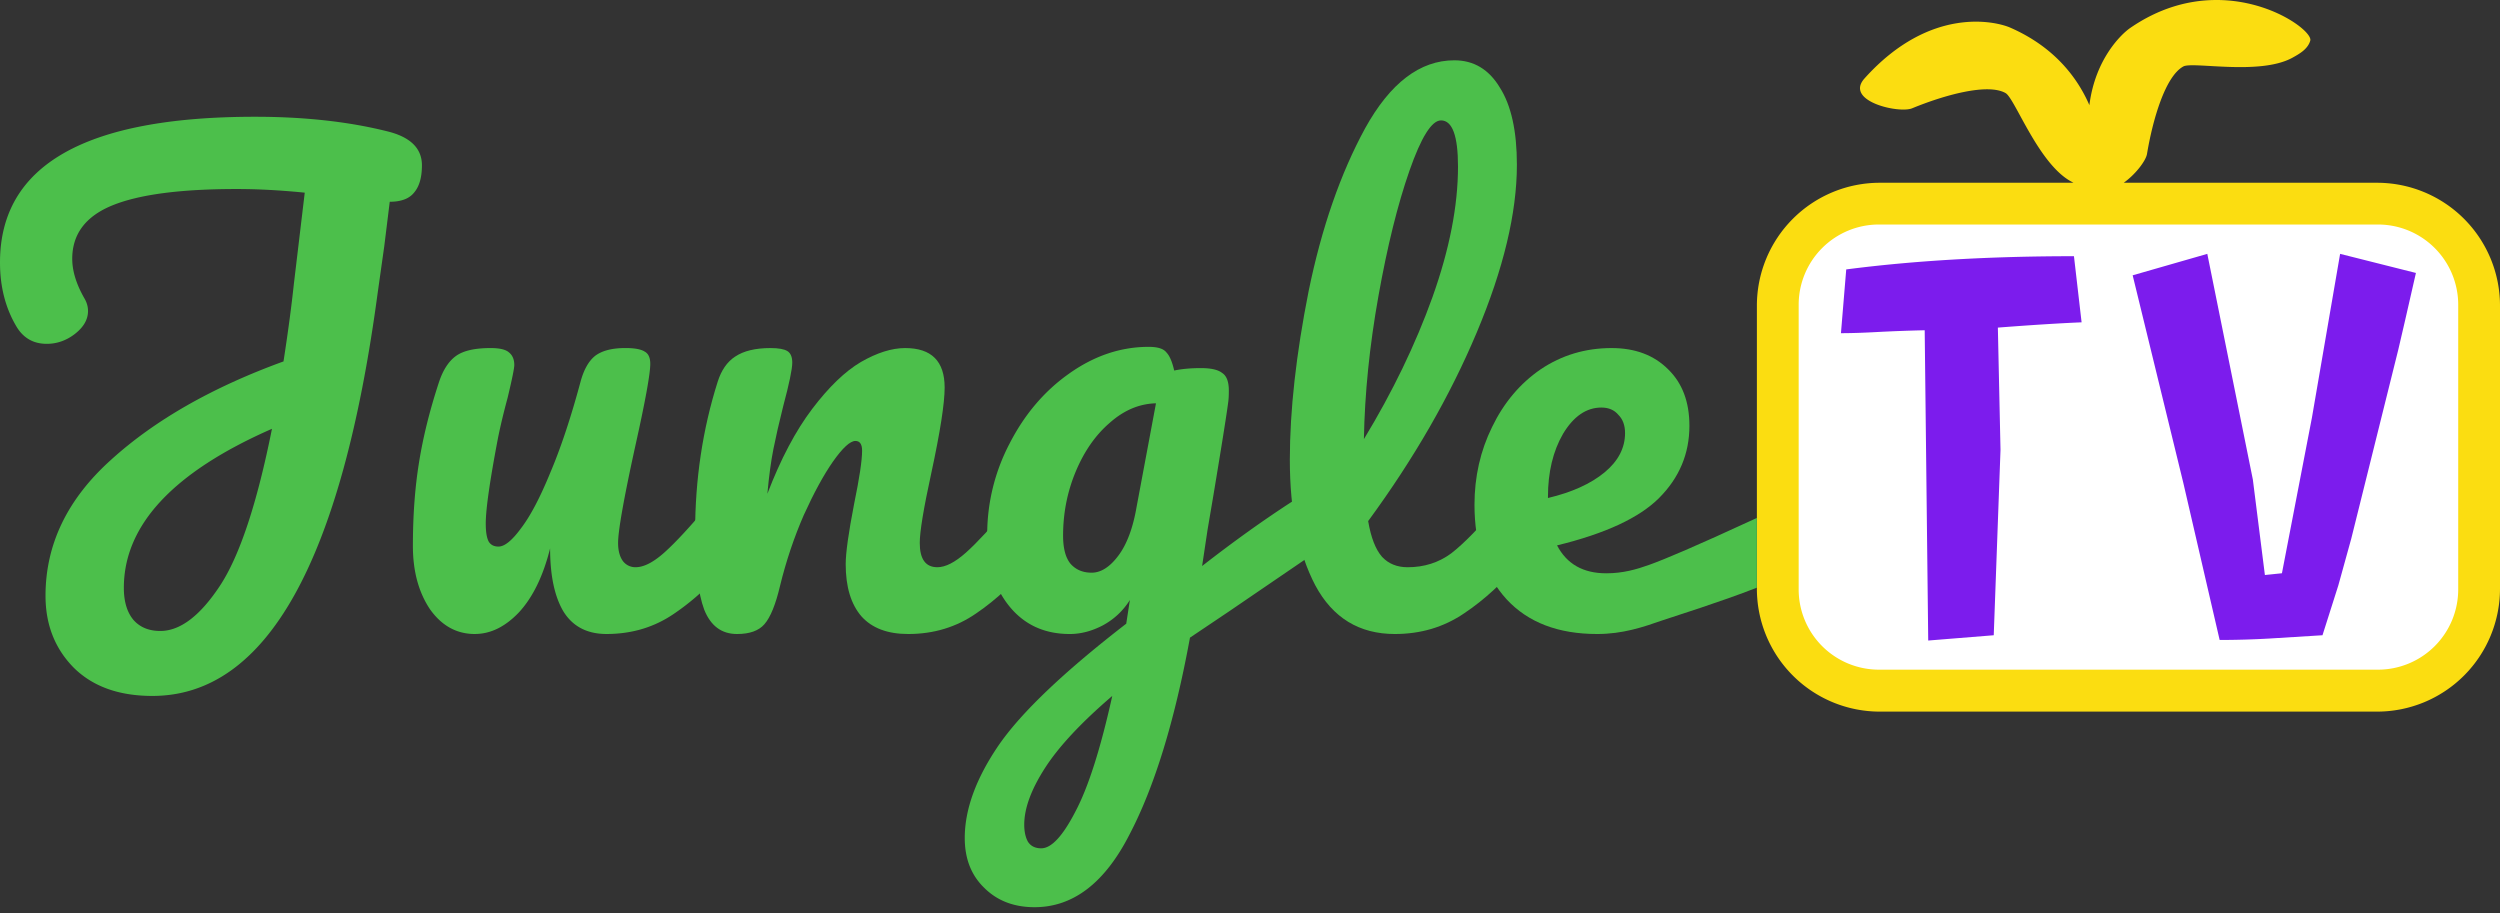
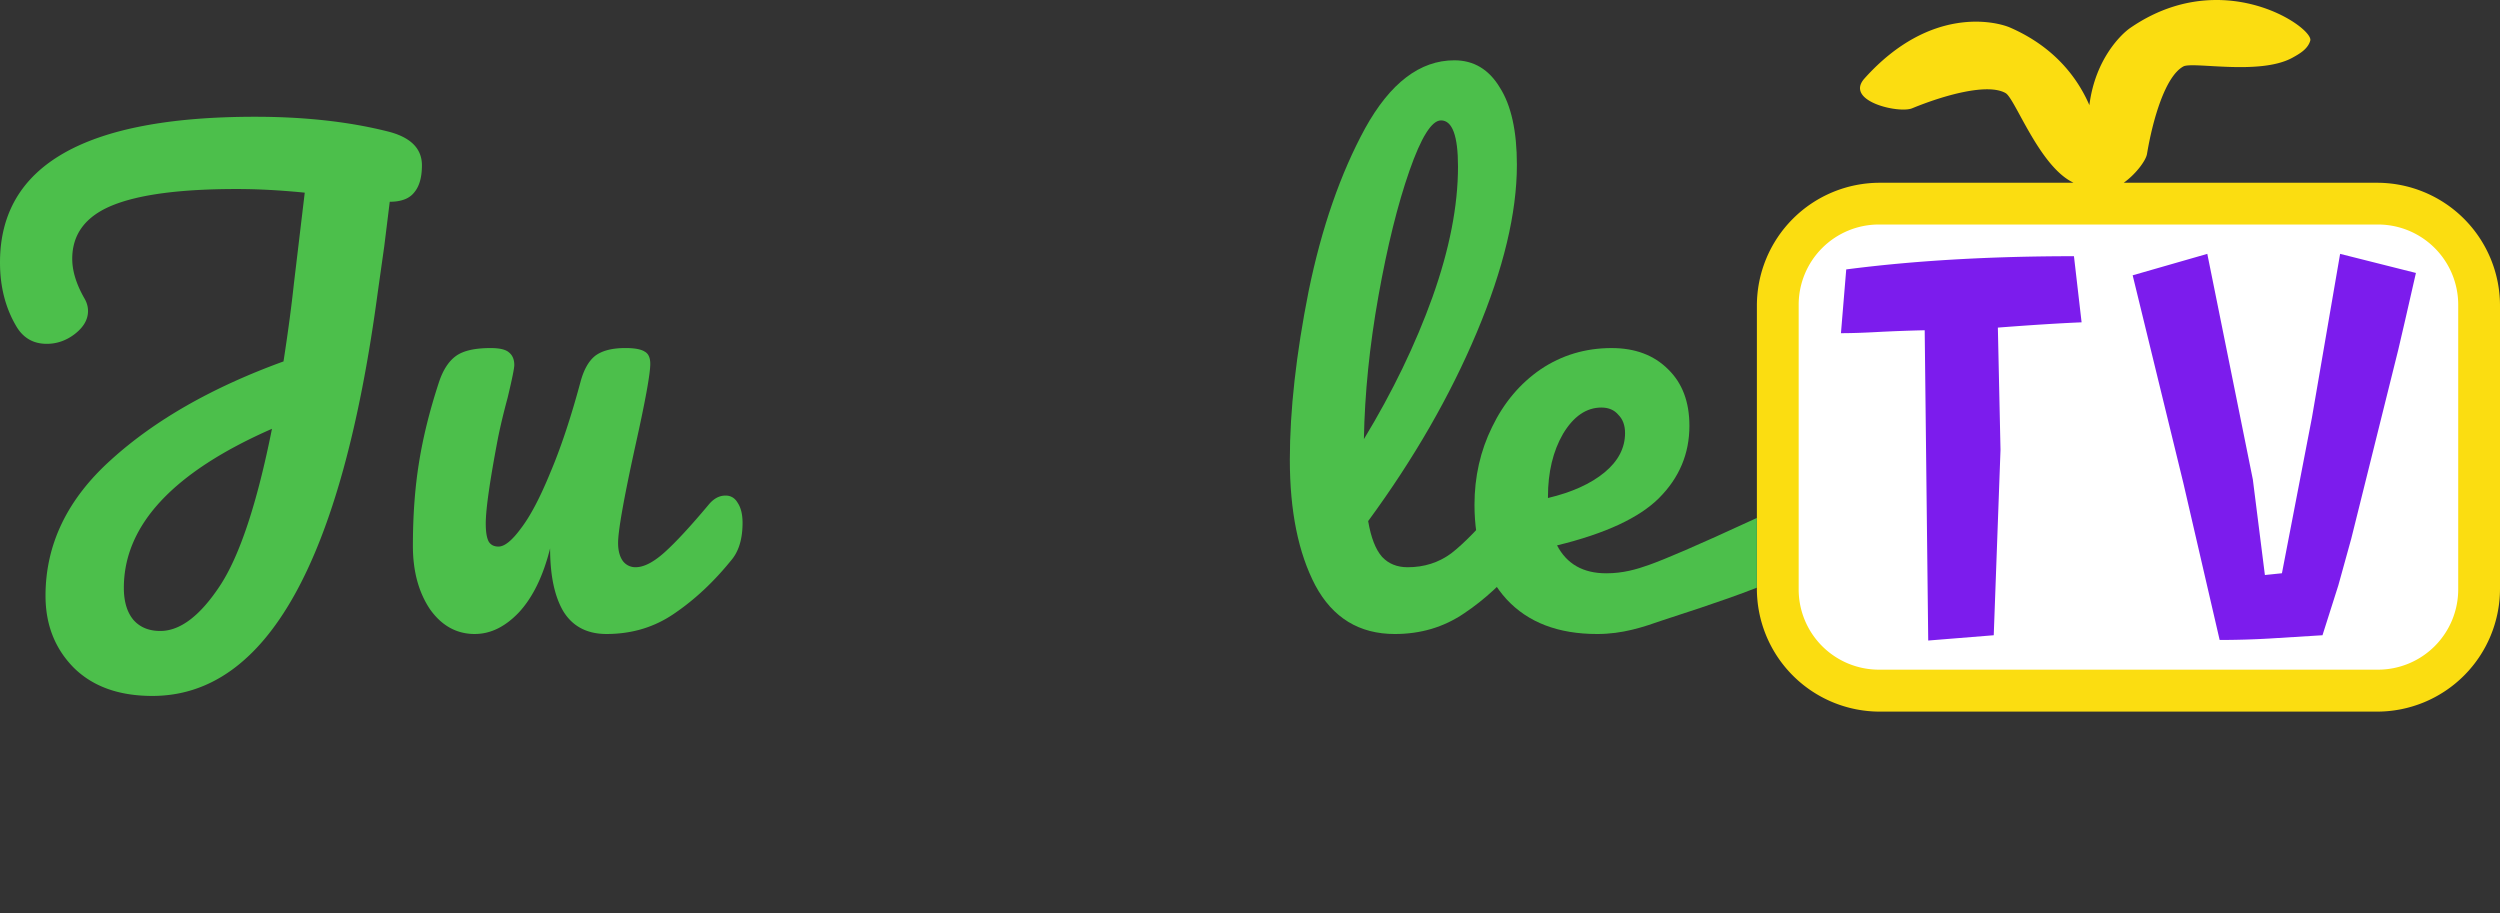
<svg xmlns="http://www.w3.org/2000/svg" viewBox="0 0 375 137" fill-rule="evenodd" stroke-linejoin="round" stroke-miterlimit="2">
  <rect x="0" y="0" width="375" height="137" fill="#333333" stroke="none" />
  <path d="M371.026 46.451c0-7.663-6.222-13.885-13.886-13.885h-74.774c-7.663 0-13.885 6.222-13.885 13.885v42.182c0 7.664 6.222 13.885 13.885 13.885h74.774c7.664 0 13.886-6.221 13.886-13.885V46.451z" fill="#fff" />
  <g fill-rule="nonzero">
    <path d="M332.053.004c-3.872.075-8.195 1.203-12.542 4.206-1.235.854-5.22 4.555-6.104 11.563-1.881-4.348-5.478-8.843-11.896-11.639-1.974-.86-11.89-3.441-21.832 7.629-3.065 3.413 5.16 5.299 7.138 4.483 4.735-1.949 11.307-3.822 14.018-2.284 1.402.794 4.869 10.492 9.768 13.226l.422.226h-29.013a18.44 18.44 0 0 0-18.479 18.48v42.369a18.44 18.44 0 0 0 18.479 18.479h74.51A18.44 18.44 0 0 0 375 88.264V45.895a18.44 18.44 0 0 0-18.479-18.48h-37.965c1.713-1.207 3.32-3.265 3.497-4.334.84-5.05 2.714-11.62 5.451-13.113 1.412-.77 11.481 1.397 16.387-1.323 1.067-.591 2.289-1.29 2.65-2.553.378-1.315-5.967-6.252-14.49-6.088zm-50.189 33.673h74.801a12.04 12.04 0 0 1 12.067 12.065v42.645a12.04 12.04 0 0 1-12.067 12.063h-74.801A12.04 12.04 0 0 1 269.8 88.387V45.741a12.04 12.04 0 0 1 12.064-12.065z" fill="#fbdd11" />
    <g fill="#4cbf4b">
      <path d="M63.289 24.8c0 1.821-.395 3.187-1.184 4.098-.729.911-1.943 1.366-3.643 1.366l-.82 6.648-1.002 7.103c-5.403 40.25-16.665 60.375-33.785 60.375-5.039 0-8.985-1.427-11.838-4.28-2.793-2.853-4.189-6.435-4.189-10.745 0-7.71 3.278-14.509 9.835-20.398C23.22 63.018 31.84 58.1 42.525 54.215c.668-4.31 1.184-8.165 1.548-11.565l1.639-13.751c-3.643-.364-7.042-.546-10.199-.546-8.439 0-14.661.82-18.668 2.459s-6.01 4.31-6.01 8.014c0 1.821.607 3.794 1.821 5.919.364.607.546 1.245.546 1.912 0 1.275-.668 2.428-2.003 3.46-1.275.971-2.671 1.457-4.189 1.457-1.943 0-3.43-.82-4.462-2.459C.85 46.321 0 43.073 0 39.37 0 24.8 12.749 17.514 38.247 17.514c7.406 0 14.024.729 19.852 2.186 3.46.85 5.191 2.55 5.191 5.1zM24.041 94.645c2.975 0 5.949-2.246 8.924-6.739s5.585-12.354 7.831-23.585C25.983 70.817 18.577 78.77 18.577 88.18c0 2.064.486 3.673 1.457 4.826.971 1.093 2.307 1.639 4.007 1.639zm47.182.456c-2.732 0-4.978-1.245-6.739-3.734-1.7-2.55-2.55-5.707-2.55-9.471 0-4.553.304-8.712.911-12.476.607-3.825 1.609-7.862 3.005-12.111.607-1.821 1.457-3.127 2.55-3.916s2.823-1.184 5.191-1.184c1.336 0 2.246.212 2.732.637.546.425.82 1.062.82 1.912 0 .486-.334 2.125-1.002 4.917-.607 2.246-1.093 4.28-1.457 6.101-1.214 6.374-1.821 10.624-1.821 12.749 0 1.275.152 2.186.455 2.732.304.486.789.729 1.457.729.911 0 2.034-.911 3.369-2.732 1.396-1.821 2.853-4.584 4.371-8.287 1.578-3.703 3.096-8.256 4.553-13.66.486-1.821 1.214-3.127 2.186-3.916 1.032-.789 2.55-1.184 4.553-1.184 1.396 0 2.368.182 2.914.546.546.304.82.911.82 1.821 0 1.518-.759 5.676-2.277 12.476-1.7 7.771-2.55 12.567-2.55 14.388 0 1.153.243 2.064.729 2.732a2.33 2.33 0 0 0 1.912.911c1.214 0 2.641-.729 4.28-2.186 1.7-1.518 3.946-3.946 6.739-7.285.729-.85 1.548-1.275 2.459-1.275.789 0 1.396.364 1.821 1.093.486.729.729 1.73.729 3.005 0 2.428-.577 4.31-1.73 5.646-2.61 3.218-5.433 5.858-8.469 7.923-2.975 2.064-6.374 3.096-10.199 3.096-2.914 0-5.069-1.123-6.466-3.369-1.336-2.246-2.003-5.403-2.003-9.471-1.032 4.128-2.58 7.315-4.644 9.562-2.064 2.186-4.28 3.278-6.648 3.278z" />
-       <path d="M110.552 95.101c-2.307 0-3.946-1.214-4.917-3.643-.911-2.428-1.366-6.314-1.366-11.656 0-7.892 1.123-15.39 3.369-22.493.546-1.761 1.427-3.035 2.641-3.825 1.275-.85 3.035-1.275 5.282-1.275 1.214 0 2.064.152 2.55.455s.729.88.729 1.73c0 .971-.455 3.157-1.366 6.557-.607 2.428-1.093 4.553-1.457 6.374s-.668 4.068-.911 6.739c2.003-5.221 4.25-9.471 6.739-12.749s4.917-5.616 7.285-7.012c2.428-1.396 4.644-2.094 6.648-2.094 3.946 0 5.919 1.973 5.919 5.919 0 2.368-.668 6.648-2.003 12.84-1.153 5.282-1.73 8.772-1.73 10.472 0 2.428.88 3.643 2.641 3.643 1.214 0 2.641-.729 4.28-2.186 1.7-1.518 3.946-3.946 6.739-7.285.729-.85 1.548-1.275 2.459-1.275.789 0 1.396.364 1.821 1.093.486.729.729 1.73.729 3.005 0 2.428-.577 4.31-1.73 5.646-2.61 3.218-5.433 5.858-8.469 7.923-2.975 2.064-6.374 3.096-10.199 3.096-3.096 0-5.433-.88-7.012-2.641-1.578-1.821-2.368-4.432-2.368-7.831 0-1.7.425-4.735 1.275-9.106.789-3.825 1.184-6.466 1.184-7.923 0-.971-.334-1.457-1.002-1.457-.789 0-1.912 1.032-3.369 3.096-1.396 2.003-2.853 4.675-4.371 8.014-1.457 3.339-2.641 6.86-3.551 10.563-.668 2.853-1.457 4.796-2.368 5.828-.85.971-2.216 1.457-4.098 1.457z" />
-       <path d="M195.888 74.52c.789 0 1.396.395 1.821 1.184.486.729.729 1.669.729 2.823 0 1.396-.212 2.489-.637 3.278s-1.093 1.487-2.003 2.094l-11.474 7.831-5.828 3.916c-2.307 12.567-5.342 22.432-9.106 29.596-3.703 7.224-8.439 10.837-14.206 10.837-3.096 0-5.616-.971-7.558-2.914-1.943-1.882-2.914-4.371-2.914-7.467 0-4.31 1.7-8.955 5.1-13.933 3.4-4.917 9.774-10.988 19.123-18.213l.546-3.551c-1.032 1.639-2.398 2.914-4.098 3.825-1.639.85-3.278 1.275-4.917 1.275-3.764 0-6.769-1.366-9.015-4.098s-3.369-6.314-3.369-10.745a29.33 29.33 0 0 1 3.369-13.751c2.246-4.371 5.221-7.862 8.924-10.472 3.764-2.671 7.74-4.007 11.929-4.007 1.336 0 2.216.273 2.641.82.486.486.88 1.396 1.184 2.732 1.153-.243 2.489-.364 4.007-.364s2.58.243 3.187.729c.668.425 1.002 1.305 1.002 2.641 0 .729-.03 1.305-.091 1.73-.243 1.882-1.002 6.648-2.277 14.297l-.82 4.826-.82 5.464c4.675-3.643 9.167-6.86 13.477-9.653.789-.486 1.487-.729 2.094-.729zm-32.145 11.383c1.396 0 2.732-.85 4.007-2.55s2.186-4.128 2.732-7.285l2.914-15.572c-2.489.061-4.796 1.032-6.921 2.914-2.125 1.821-3.825 4.25-5.1 7.285s-1.912 6.253-1.912 9.653c0 1.882.364 3.278 1.093 4.189.789.911 1.852 1.366 3.187 1.366zm-7.558 41.343c1.518 0 3.218-1.821 5.1-5.464 1.943-3.643 3.794-9.44 5.555-17.393-4.675 4.007-8.044 7.619-10.108 10.837s-3.096 6.041-3.096 8.469c0 1.032.182 1.882.546 2.55.425.668 1.093 1.002 2.003 1.002z" />
      <path d="M227.351 74.338c.789 0 1.396.364 1.821 1.093.486.729.729 1.73.729 3.005 0 2.428-.577 4.31-1.73 5.646-2.61 3.218-5.464 5.858-8.56 7.923-3.035 2.064-6.496 3.096-10.381 3.096-5.342 0-9.319-2.428-11.929-7.285-2.55-4.857-3.825-11.14-3.825-18.85 0-7.406.941-15.845 2.823-25.316 1.943-9.471 4.766-17.606 8.469-24.405 3.764-6.799 8.226-10.199 13.386-10.199 2.914 0 5.191 1.366 6.83 4.098 1.7 2.671 2.55 6.526 2.55 11.565 0 7.224-2.003 15.602-6.01 25.134s-9.44 18.972-16.3 28.321c.425 2.489 1.123 4.28 2.094 5.373.971 1.032 2.246 1.548 3.825 1.548 2.489 0 4.675-.698 6.557-2.094 1.882-1.457 4.28-3.916 7.194-7.376.729-.85 1.548-1.275 2.459-1.275zM216.15 18.061c-1.396 0-2.975 2.519-4.735 7.558s-3.309 11.292-4.644 18.759-2.064 14.631-2.186 21.491c4.31-7.103 7.74-14.206 10.29-21.309 2.55-7.164 3.825-13.69 3.825-19.579 0-4.614-.85-6.921-2.55-6.921z" />
      <path d="M241.754 52.209c-3.945 0-7.496 1.064-10.655 3.189-3.095 2.125-5.525 5.008-7.285 8.65-1.76 3.582-2.64 7.468-2.64 11.657 0 5.95 1.61 10.684 4.829 14.205 3.216 3.46 7.74 5.191 13.57 5.191 3.822 0 6.827-1.01 9.848-2.066 1.797-.61 8.607-2.729 14.112-4.884v-10.46c-9.557 4.415-13.72 6.157-16.156 7.038-1.917.688-3.952 1.266-6.438 1.266-3.463 0-5.923-1.396-7.379-4.189 7.225-1.761 12.325-4.128 15.3-7.103 3.035-3.035 4.554-6.648 4.554-10.836 0-3.582-1.064-6.405-3.189-8.469-2.125-2.125-4.949-3.189-8.47-3.189zm-1.546 8.924c1.091 0 1.941.365 2.55 1.093.666.668 1.001 1.579 1.001 2.733 0 2.246-1.034 4.218-3.095 5.917s-4.889 2.976-8.47 3.826v-.181c0-3.703.76-6.861 2.276-9.471 1.579-2.611 3.494-3.917 5.739-3.917z" />
    </g>
    <path d="M312.24 48.348c-3.438.146-7.625.411-12.561.793l.396 18.335-1.014 27.811-9.828.793-.529-46.542c-2.556.059-4.922.147-7.097.264-2.145.117-3.966.176-5.465.176l.793-9.564c10.167-1.321 21.553-1.983 34.158-1.983l1.146 9.917zm15.241 24.02L319.9 41.296l11.195-3.217 6.832 33.849 1.807 14.324 2.556-.264 4.495-23.315 4.232-24.594 11.371 2.864-1.63 7.141-1.014 4.363-7.052 28.34-1.939 7.008-2.38 7.492-7.845.486a129.7 129.7 0 0 1-7.581.22l-5.465-23.624z" fill="#7c1ced" />
  </g>
</svg>